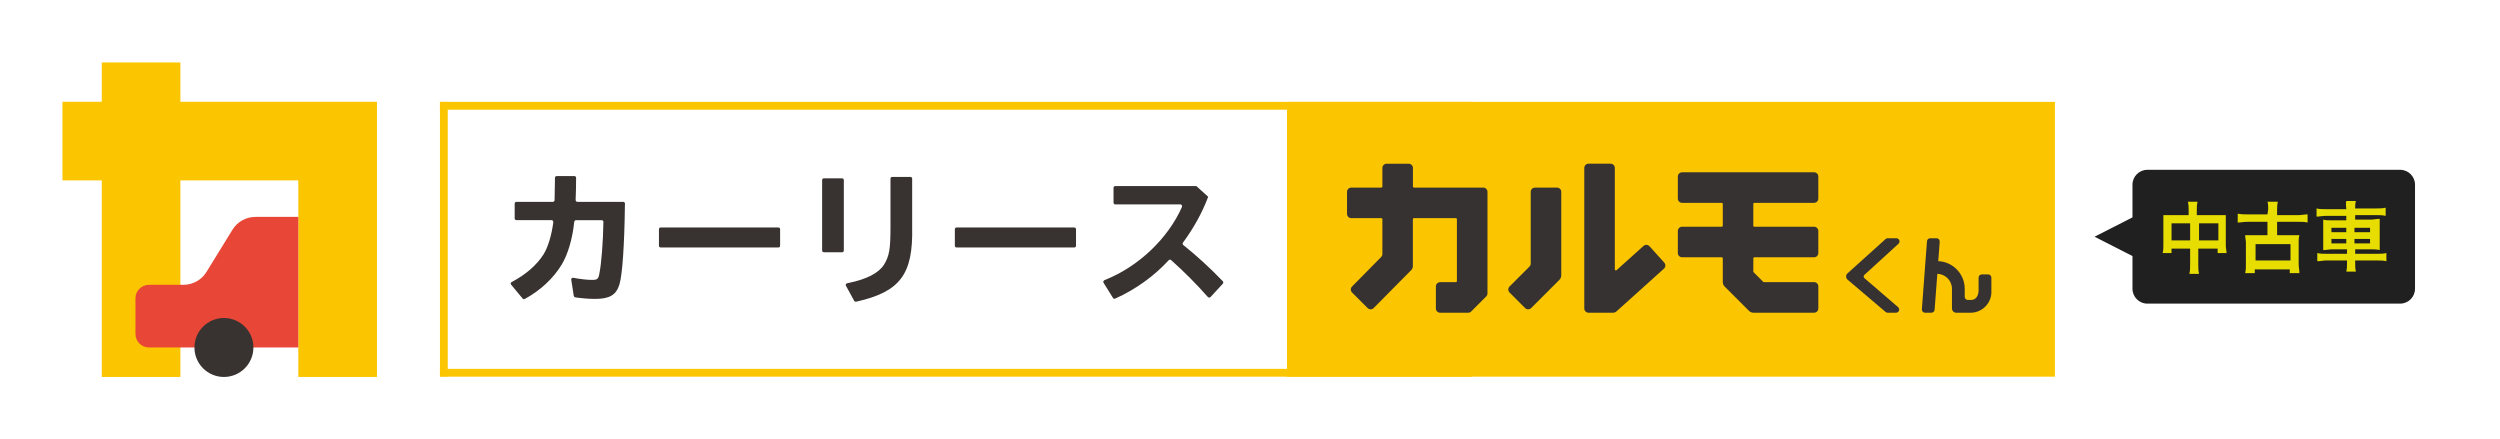
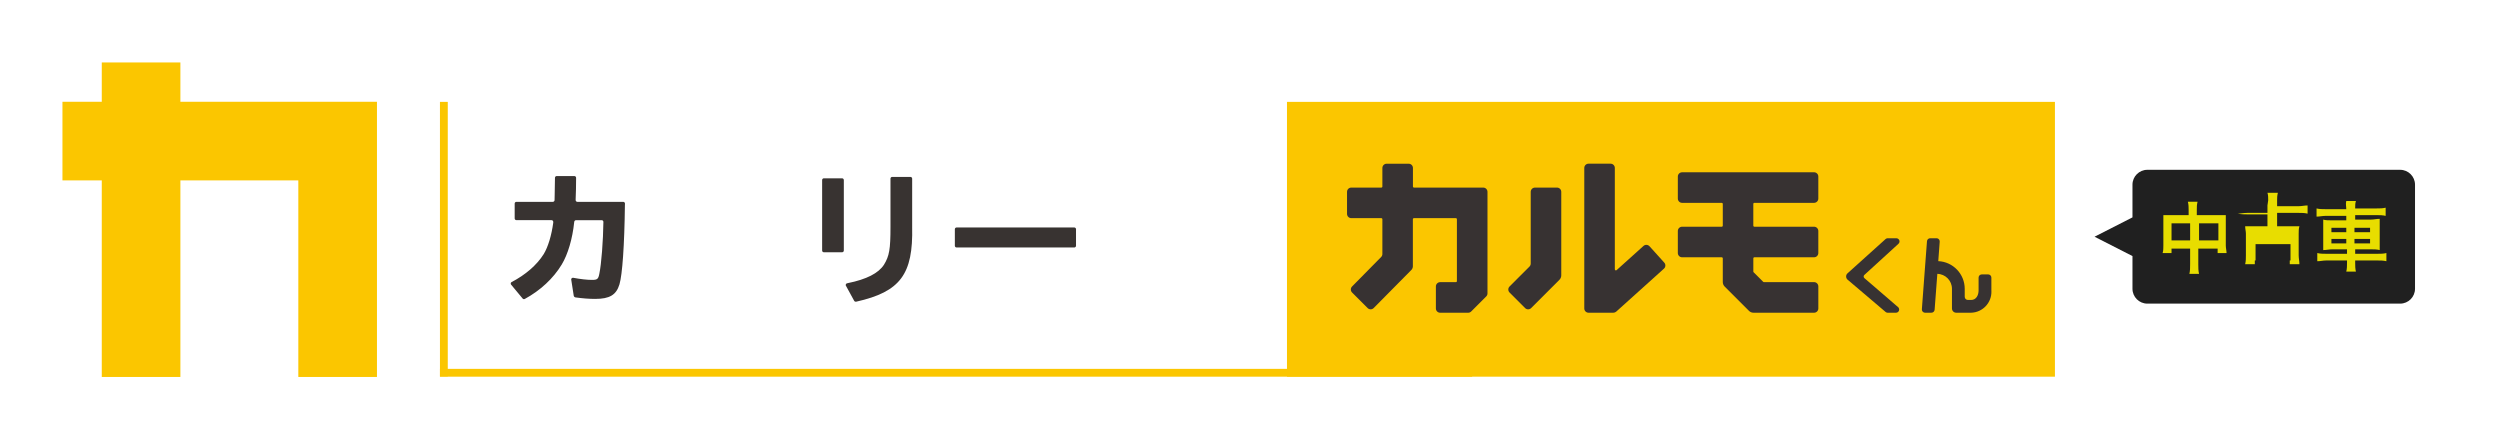
<svg xmlns="http://www.w3.org/2000/svg" id="_レイヤー_2" data-name="レイヤー 2" viewBox="0 0 1441.46 253.1">
  <defs>
    <style>
      .cls-1 {
        fill: #e84737;
      }

      .cls-2 {
        fill: #373232;
      }

      .cls-3 {
        fill: #fff;
      }

      .cls-4 {
        fill: #383331;
      }

      .cls-5 {
        fill: #e8dd00;
      }

      .cls-6 {
        fill: #fbc600;
      }

      .cls-7 {
        fill: #202020;
      }
    </style>
  </defs>
  <g id="_レイヤー_1-2" data-name="レイヤー 1">
    <g>
      <rect class="cls-3" width="1441.46" height="253.1" />
      <g>
        <rect class="cls-3" x="254.67" y="60.84" width="496.11" height="153.66" />
        <g>
          <rect class="cls-6" x="742.05" y="58.74" width="442.79" height="158.45" />
          <g>
            <path id="_パス_20285" data-name="パス 20285" class="cls-2" d="M1146.34,158.22h-3.68c-1.02,0-1.84.82-1.84,1.84h0v7.37c0,2.75-1.33,5.52-4.31,5.52h-1.84c-1.02,0-1.84-.82-1.84-1.84h0v-4.6c-.01-8.53-6.72-15.55-15.25-15.94.32-4.31.65-8.76.83-11.24.07-1.01-.69-1.9-1.7-1.97-.04,0-.09,0-.13,0h-3.67c-.96,0-1.76.74-1.84,1.7-.29,3.93-1.05,13.9-1.64,21.67-.64,8.33-1.08,14.61-1.31,17.6-.07,1.01.69,1.9,1.7,1.97.04,0,.09,0,.13,0h3.68c.96,0,1.76-.74,1.84-1.71.24-3.21.78-10.44,1.31-17.36.09-1.12.17-2.23.26-3.33,4.68.1,8.42,3.91,8.43,8.59v11.36c0,1.36,1.1,2.46,2.46,2.46h8.6c6.65-.2,11.88-5.75,11.69-12.4,0-.16-.01-.33-.02-.49v-7.34c0-1.02-.81-1.85-1.83-1.86h0Z" />
            <path id="_パス_20286" data-name="パス 20286" class="cls-2" d="M1094.64,140.56c.75-.69.81-1.85.12-2.6-.35-.38-.84-.6-1.36-.6h-4.97c-.46,0-.89.17-1.23.47l-21.94,19.75c-1.01.9-1.09,2.46-.19,3.46.07.08.15.16.24.23l21.91,18.61c.33.28.76.44,1.19.44h4.79c1.02,0,1.84-.83,1.84-1.85,0-.53-.23-1.04-.63-1.38l-19.43-16.73c-.51-.44-.57-1.21-.13-1.73.03-.04.07-.07.11-.11l19.69-17.98Z" />
            <path id="_パス_20287" data-name="パス 20287" class="cls-2" d="M897.77,108.16h-12.72c-1.36,0-2.46,1.1-2.46,2.46v41.35c0,.65-.26,1.27-.72,1.73l-11.49,11.49c-.96.96-.96,2.51,0,3.47h0s8.98,8.98,8.98,8.98c.96.96,2.51.96,3.47,0l16.29-16.29c.69-.69,1.08-1.63,1.08-2.6v-48.13c0-1.35-1.08-2.45-2.44-2.46Z" />
            <path id="_パス_20288" data-name="パス 20288" class="cls-2" d="M855.25,108.16h-39.96c-.34,0-.61-.28-.61-.61v-10.7c0-1.35-1.1-2.45-2.45-2.45h-12.72c-1.35,0-2.45,1.1-2.45,2.45h0v10.7c0,.34-.27.61-.61.61h-17.31c-1.36,0-2.46,1.1-2.46,2.46v12.71c0,1.36,1.1,2.46,2.46,2.46h17.31c.34,0,.61.28.61.61v20.07c0,.65-.26,1.27-.72,1.72l-16.76,17c-.95.96-.95,2.5,0,3.46l8.98,8.98c.96.96,2.51.97,3.47,0,0,0,0,0,0,0l21.72-21.96c.57-.57.89-1.35.89-2.16v-27.11c0-.34.27-.61.61-.61h24.17c.34,0,.61.28.61.61v35.68c0,.34-.27.61-.61.61h-9.05c-1.36,0-2.46,1.1-2.46,2.46v12.71c0,1.36,1.1,2.46,2.46,2.46h16.16c.65,0,1.27-.26,1.73-.72l8.68-8.68c.46-.46.72-1.08.72-1.73v-58.57c0-1.34-1.08-2.44-2.42-2.46Z" />
            <path id="_パス_20289" data-name="パス 20289" class="cls-2" d="M951.06,141.99c-.91-1.01-2.46-1.09-3.46-.18h0s-15.49,13.94-15.49,13.94c-.25.23-.64.2-.87-.05-.1-.11-.16-.26-.16-.41v-58.46c0-1.35-1.1-2.45-2.45-2.45h-12.71c-1.35,0-2.45,1.1-2.45,2.45v81.02c0,1.36,1.1,2.45,2.45,2.46h14.31c.61,0,1.19-.23,1.65-.63l27.53-24.78c1.01-.91,1.09-2.46.18-3.47l-8.51-9.44Z" />
            <path id="_パス_20290" data-name="パス 20290" class="cls-2" d="M1045.98,99.34h-76.11c-1.36,0-2.46,1.1-2.46,2.46v12.7c0,1.36,1.1,2.46,2.46,2.46h22.85c.34,0,.61.28.61.61v12.54c0,.34-.27.61-.61.61h-22.85c-1.36,0-2.46,1.1-2.46,2.46v12.71c0,1.36,1.1,2.46,2.46,2.46h22.85c.34,0,.61.28.61.61v13.66c0,.98.39,1.91,1.08,2.6l14.01,14.01c.69.69,1.63,1.08,2.6,1.08h34.95c1.36,0,2.45-1.1,2.45-2.46v-12.72c0-1.35-1.09-2.45-2.45-2.46h-28.92c-.16,0-.32-.06-.43-.18l-5.5-5.5c-.11-.12-.18-.27-.18-.43v-7.6c0-.34.27-.61.61-.61h34.41c1.35,0,2.45-1.1,2.45-2.45h0v-12.72c0-1.35-1.09-2.45-2.45-2.46h-34.42c-.34,0-.61-.28-.61-.61v-12.54c0-.34.27-.61.61-.61h34.41c1.35,0,2.46-1.09,2.46-2.45v-12.74c0-1.35-1.1-2.43-2.45-2.44Z" />
          </g>
-           <rect class="cls-6" x="253.67" y="58.74" width="595.16" height="4.51" />
          <rect class="cls-6" x="253.67" y="212.68" width="595.16" height="4.51" />
          <g>
            <polygon class="cls-6" points="104.01 58.68 104.01 36.01 58.68 36.01 58.68 58.68 36.01 58.68 36.01 104.01 58.68 104.01 58.68 217.35 104.01 217.35 104.01 104.01 172.01 104.01 172.01 217.35 217.35 217.35 217.35 58.68 104.01 58.68" />
-             <path class="cls-1" d="M172.01,125.06h-24.74c-5.4,0-10.41,2.8-13.24,7.4l-14.99,24.35c-2.83,4.6-7.84,7.4-13.24,7.4h-19.93c-4.29,0-7.77,3.48-7.77,7.77v20.59c0,4.29,3.48,7.77,7.77,7.77h86.13v-75.29Z" />
-             <circle class="cls-4" cx="129.11" cy="200.35" r="17" />
          </g>
          <rect class="cls-6" x="253.67" y="58.74" width="4.51" height="158.3" />
          <g>
-             <path class="cls-4" d="M449.81,132.7v-.54c0-.55-.45-1-1-1h-67.88c-.55,0-.98.44-.99.99v9.56c0,.55.45.99,1,.99h.51s66.84,0,66.84,0h0s.51,0,.51,0c.55,0,1-.45,1-1v-.54h0v-8.46h0Z" />
            <path class="cls-4" d="M620.42,132.7v-.54c0-.55-.45-1-1-1h-67.88c-.55,0-.98.44-.99.99v9.56c0,.55.45.99,1,.99h.51s66.84,0,66.84,0h0s.51,0,.51,0c.55,0,1-.45,1-1v-.54h0v-8.46h0Z" />
            <path class="cls-4" d="M486.53,103.81c0-.55-.44-.99-.99-1h-10.52c-.55,0-.99.45-.99.99v40.66c0,.55.45.99,1,.99h.51s9.49,0,9.49,0h0s.51,0,.51,0c.55,0,1-.45,1-1v-.54h0v-39.58h0v-.54Z" />
            <path class="cls-4" d="M360.35,117.89v-.51c0-.55-.45-1-1-1h-25.93s-.51,0-.51,0c-.55,0-1-.45-1-1v-.52c.18-4.41.25-7.34.26-11.81h0v-.54c0-.55-.44-.99-.99-1h-10.2c-.54,0-.98.44-.99.98-.01,3.38-.09,6.23-.16,9.42l-.07,3.45v.02c0,.55-.45,1-1,1h-.54s-20.47,0-20.47,0c-.55,0-.99.44-.99.99v8.58c0,.55.45.99,1,.99h.54s19.71,0,19.71,0c.55,0,.99.45.99,1v.45c-.98,7.32-2.99,14.01-5.51,18.13-3.89,6.22-10.52,11.98-18.49,16.1l-.13.08c-.44.34-.52.96-.19,1.4l.05.06,6.22,7.49h0s.33.4.33.4c.29.43.85.56,1.3.32,8.95-4.86,16.48-11.85,21.3-19.84,3.53-5.81,6.23-14.89,7.21-24.58h0c.06-.58.51-1.01,1.06-1.01h14.77c.55,0,.99.45.99,1h0c-.13,10.83-1.16,24.36-2.34,29.87-.57,3.09-1.22,3.57-4.14,3.57s-6.54-.41-10.99-1.23h-.06c-.55-.02-1.01.4-1.04.94l1.47,9.44c.09.45.5.86,1.01.95,4.1.56,7.75.86,11.3.86,8.37,0,12.19-2.27,14.05-8.37,1.67-5.65,2.87-22.29,3.15-46.1h0Z" />
            <path class="cls-4" d="M525.94,130.76v-27.22h0v-.54c0-.55-.44-.99-.99-1h-10.52c-.55,0-.99.44-.99.99v27.85c0,12.84-.65,16.73-3.74,21.77-3.15,4.92-10.1,8.46-20.76,10.61l-.5.11c-.54.11-.91.66-.8,1.2v.02s4.83,8.83,4.83,8.83c.25.49.7.67,1.29.55,25.36-5.72,32.82-15.8,32.18-43.18Z" />
-             <path class="cls-4" d="M705.08,162.18c-7.17-7.5-15.3-14.94-22.83-20.92l-.08-.08c-.37-.37-.38-.96-.04-1.35,6.34-8.65,11.04-17.24,14.5-26.37l-6.82-6.17h-46.77c-.55,0-.99.44-.99.99v8.58c0,.55.45.99,1,.99h.51s37.14,0,37.14,0h.05c.54.12.89.64.79,1.19l-.08.41c-8.16,18.25-25.19,34.4-44.46,41.99l-.36.21c-.48.28-.64.89-.36,1.37l.06.1,5.4,8.67h0c.27.46.76.58,1.28.37,11.52-5.13,22.41-12.93,30.73-22.01l.15-.15c.38-.38,1-.39,1.39-.01,7.44,6.67,14.64,13.87,20.87,20.96l.36.35c.39.39,1.02.39,1.41,0l.36-.36h0s6.76-7.34,6.76-7.34h0c.39-.39.39-1.01.02-1.4Z" />
          </g>
        </g>
      </g>
      <g>
        <path id="_合体_181" data-name="合体 181" class="cls-7" d="M1238.12,175.07c-4.72,0-8.57-3.86-8.57-8.57v-18.86l-21.87-11.15,21.87-11.15v-18.86c0-4.72,3.86-8.57,8.57-8.57h145.77c4.72,0,8.57,3.86,8.57,8.57v60.02c0,4.72-3.86,8.57-8.57,8.57h-145.77Z" />
-         <path id="_パス_20765" data-name="パス 20765" class="cls-5" d="M1262.79,124.04h-15.43v17.58c0,1.29,0,3-.43,4.29h5.14v-2.57h10.72v9c0,1.71,0,3.86-.43,5.57h5.57c-.43-1.71-.43-3.86-.43-5.57v-9h11.15v2.57h5.14c0-1.29-.43-3-.43-4.29v-17.58h-16.72v-3c0-1.71,0-3,.43-4.72h-5.57c.43,1.71.43,3.43.43,4.72v3h.86ZM1262.79,128.76v9.86h-10.72v-9.86h10.72ZM1267.94,138.62v-9.86h11.15v9.86h-11.15ZM1307.38,123.61h-11.58c-1.71,0-3.43,0-5.57-.43v5.14c1.71,0,3.43-.43,5.57-.43h11.58v7.72h-12.86c0,1.29.43,3,.43,4.29v12.43c0,1.71,0,3.43-.43,5.14h5.57v-2.14h20.15v2.14h5.57c0-1.71-.43-3.43-.43-5.14v-12.43c0-1.29,0-3,.43-4.29h-12.86v-7.72h12.43c1.71,0,3.43,0,5.14.43v-4.72c-1.71,0-3.43.43-5.14.43h-12.43v-3.43c0-1.29,0-2.57.43-4.29h-6c.43,1.29.43,2.57.43,4.29l-.43,3ZM1300.52,140.76h20.15v9.43h-20.15v-9.43ZM1352.83,120.61h-12c-1.71,0-3.43,0-5.14-.43v4.72c1.71,0,3.43-.43,5.14-.43h12v2.57h-8.57c-1.71,0-3.43,0-4.72-.43v17.58c1.71,0,3.43-.43,5.14-.43h8.57v2.57h-12c-1.71,0-3.43,0-5.14-.43v4.72c1.71,0,3.43-.43,5.14-.43h12v1.29c0,1.71,0,3.43-.43,5.14h5.57c-.43-1.71-.43-3.43-.43-5.14v-1.29h12.86c1.71,0,3.43,0,5.14.43v-4.72c-1.71.43-3.43.43-5.14.43h-12.86v-2.57h9c1.71,0,3.43,0,5.14.43v-18.01c-1.71,0-3.43.43-5.14.43h-9v-2.57h12.43c1.71,0,3.43,0,5.14.43v-4.72c-1.71.43-3.43.43-5.14.43h-12.43v-.43c0-1.29,0-2.57.43-3.86h-5.57c-.43,1.71,0,3,0,4.72h0ZM1352.83,131.33v2.57h-8.57v-2.57h8.57ZM1352.83,137.76v2.57h-8.57v-2.57h8.57ZM1357.55,140.33v-2.57h9v2.57h-9ZM1357.55,133.9v-2.57h9v2.57h-9Z" />
+         <path id="_パス_20765" data-name="パス 20765" class="cls-5" d="M1262.79,124.04h-15.43v17.58c0,1.29,0,3-.43,4.29h5.14v-2.57h10.72v9c0,1.71,0,3.86-.43,5.57h5.57c-.43-1.71-.43-3.86-.43-5.57v-9h11.15v2.57h5.14c0-1.29-.43-3-.43-4.29v-17.58h-16.72v-3c0-1.71,0-3,.43-4.72h-5.57c.43,1.71.43,3.43.43,4.72v3h.86ZM1262.79,128.76v9.86h-10.72v-9.86h10.72ZM1267.94,138.62v-9.86h11.15v9.86h-11.15ZM1307.38,123.61h-11.58c-1.71,0-3.43,0-5.57-.43c1.71,0,3.43-.43,5.57-.43h11.58v7.72h-12.86c0,1.29.43,3,.43,4.29v12.43c0,1.71,0,3.43-.43,5.14h5.57v-2.14h20.15v2.14h5.57c0-1.71-.43-3.43-.43-5.14v-12.43c0-1.29,0-3,.43-4.29h-12.86v-7.72h12.43c1.71,0,3.43,0,5.14.43v-4.72c-1.71,0-3.43.43-5.14.43h-12.43v-3.43c0-1.29,0-2.57.43-4.29h-6c.43,1.29.43,2.57.43,4.29l-.43,3ZM1300.52,140.76h20.15v9.43h-20.15v-9.43ZM1352.83,120.61h-12c-1.71,0-3.43,0-5.14-.43v4.72c1.71,0,3.43-.43,5.14-.43h12v2.57h-8.57c-1.71,0-3.43,0-4.72-.43v17.58c1.71,0,3.43-.43,5.14-.43h8.57v2.57h-12c-1.71,0-3.43,0-5.14-.43v4.72c1.71,0,3.43-.43,5.14-.43h12v1.29c0,1.71,0,3.43-.43,5.14h5.57c-.43-1.71-.43-3.43-.43-5.14v-1.29h12.86c1.71,0,3.43,0,5.14.43v-4.72c-1.71.43-3.43.43-5.14.43h-12.86v-2.57h9c1.71,0,3.43,0,5.14.43v-18.01c-1.71,0-3.43.43-5.14.43h-9v-2.57h12.43c1.71,0,3.43,0,5.14.43v-4.72c-1.71.43-3.43.43-5.14.43h-12.43v-.43c0-1.29,0-2.57.43-3.86h-5.57c-.43,1.71,0,3,0,4.72h0ZM1352.83,131.33v2.57h-8.57v-2.57h8.57ZM1352.83,137.76v2.57h-8.57v-2.57h8.57ZM1357.55,140.33v-2.57h9v2.57h-9ZM1357.55,133.9v-2.57h9v2.57h-9Z" />
      </g>
    </g>
  </g>
</svg>